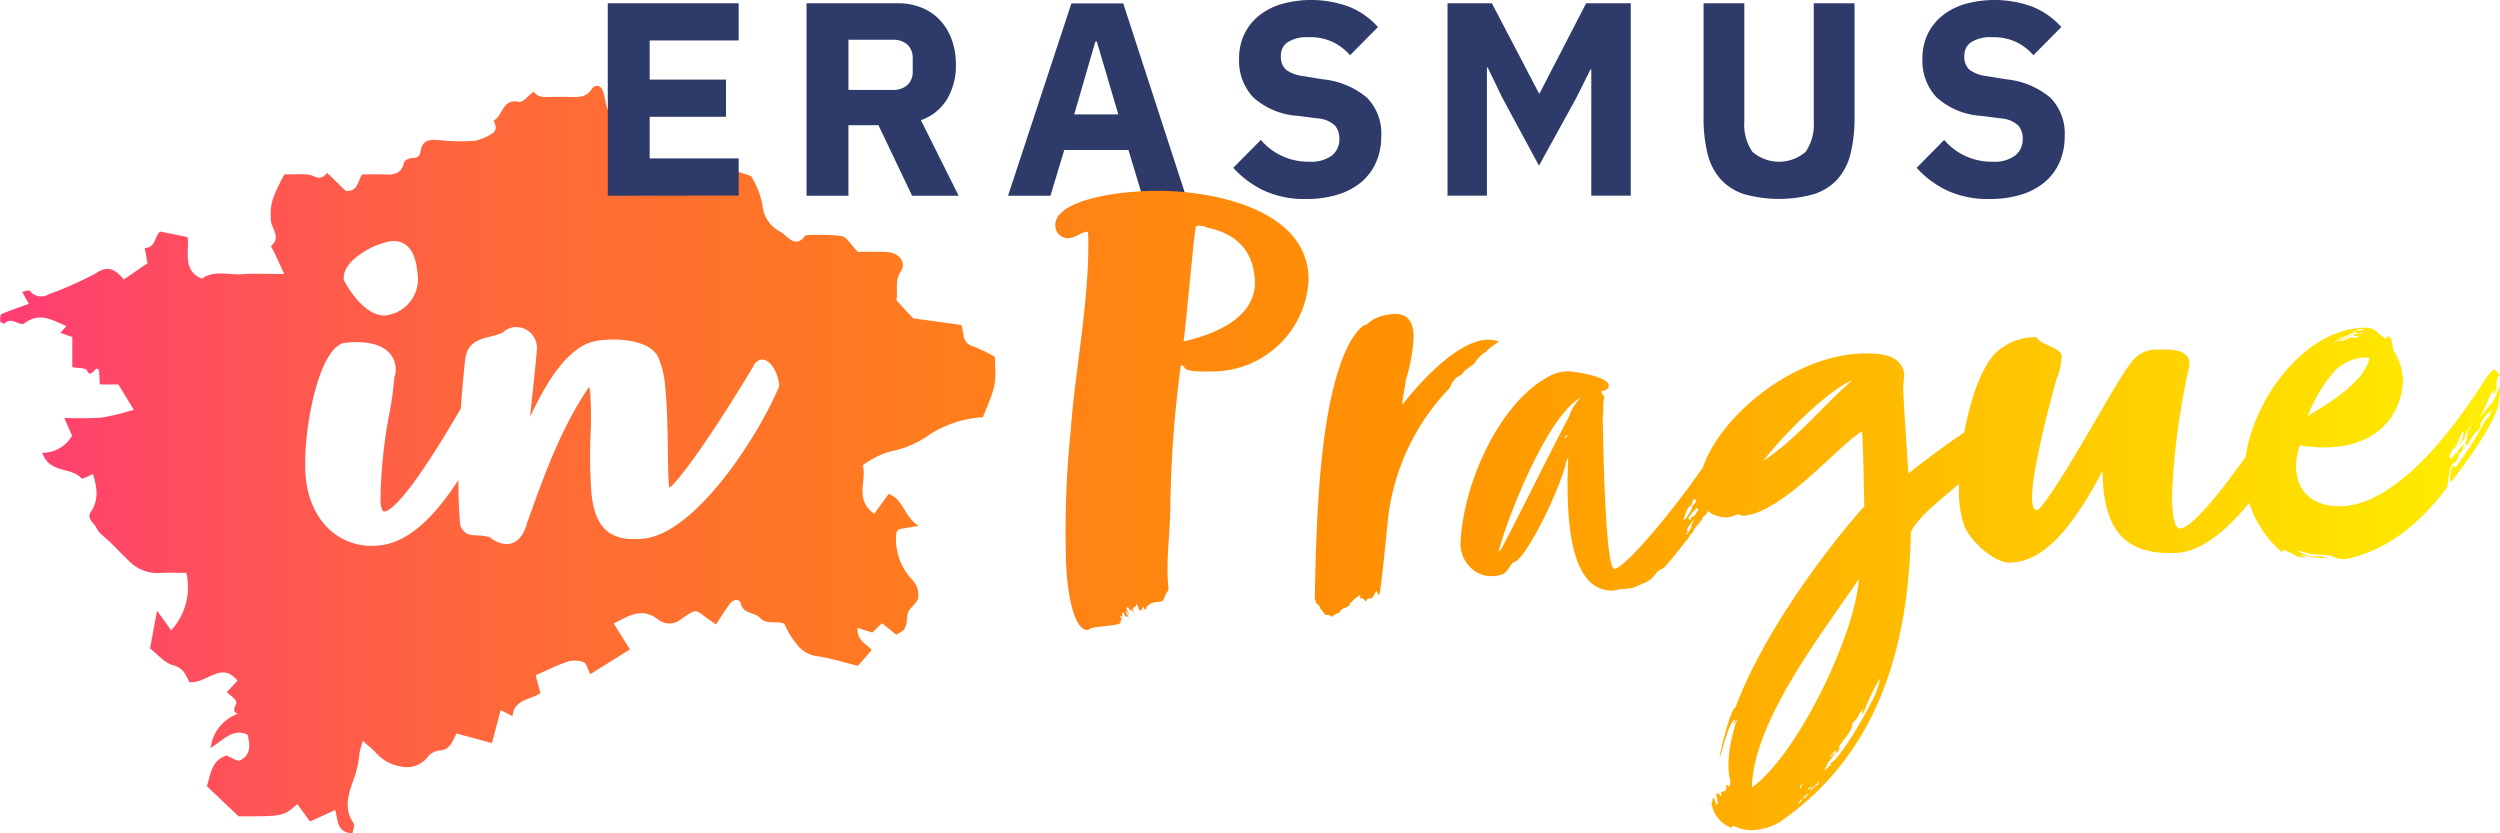
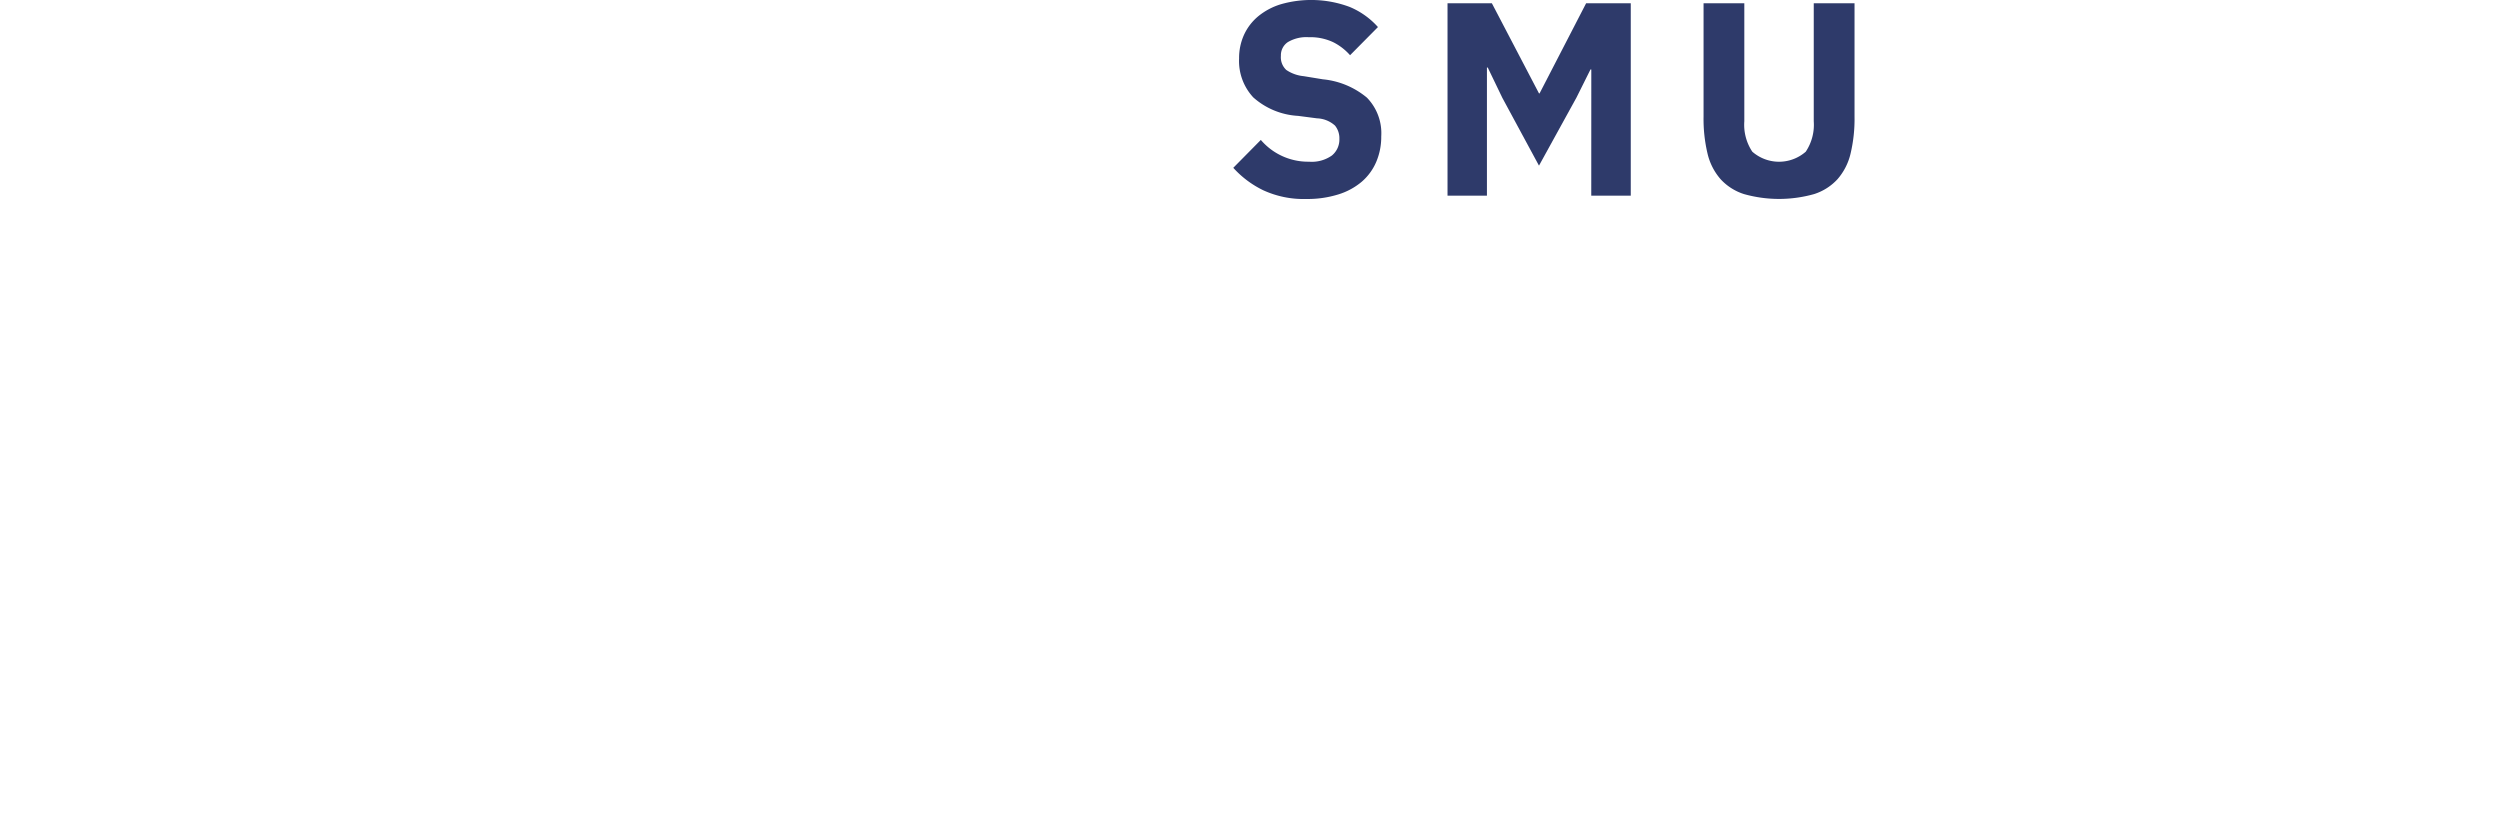
<svg xmlns="http://www.w3.org/2000/svg" width="215.166" height="71.71" viewBox="0 0 215.166 71.71">
  <defs>
    <style>.eip-logo-a{fill:#2e3a6a;}.eip-logo-b{fill:url(#eip-logo-a);}</style>
    <linearGradient id="eip-logo-a" y1="0.5" x2="1" y2="0.5" gradientUnits="objectBoundingBox">
      <stop offset="0.005" stop-color="#ff3d74" />
      <stop offset="0.191" stop-color="#ff673b" />
      <stop offset="0.563" stop-color="#ff9200" />
      <stop offset="0.998" stop-color="#ffef00" />
    </linearGradient>
  </defs>
  <g transform="translate(-674.589 -853.137)">
-     <path class="eip-logo-a" d="M779.122,870l-1.187-3.937h-5.526L771.223,870H767.57l5.455-16.555h4.459L782.868,870Zm-3.913-13.282h-.118L773.265,863h3.795Z" transform="translate(-6.223 -0.017)" />
    <path class="eip-logo-a" d="M794.632,870.263a8.305,8.305,0,0,1-3.7-.748,8.411,8.411,0,0,1-2.586-1.935l2.371-2.4a5.349,5.349,0,0,0,4.151,1.874,3,3,0,0,0,1.969-.536,1.779,1.779,0,0,0,.641-1.434,1.73,1.73,0,0,0-.379-1.14,2.437,2.437,0,0,0-1.542-.622l-1.635-.212a6.326,6.326,0,0,1-3.855-1.591,4.6,4.6,0,0,1-1.221-3.348,4.827,4.827,0,0,1,.426-2.042,4.514,4.514,0,0,1,1.221-1.591,5.674,5.674,0,0,1,1.944-1.034,9.464,9.464,0,0,1,5.917.226,6.7,6.7,0,0,1,2.443,1.736l-2.4,2.424a4.786,4.786,0,0,0-1.436-1.114,4.59,4.59,0,0,0-2.123-.436,3.118,3.118,0,0,0-1.8.424,1.359,1.359,0,0,0-.593,1.173,1.484,1.484,0,0,0,.464,1.221,3.225,3.225,0,0,0,1.507.536l1.636.268a6.967,6.967,0,0,1,3.795,1.579,4.385,4.385,0,0,1,1.234,3.336,5.479,5.479,0,0,1-.427,2.183,4.675,4.675,0,0,1-1.244,1.711,5.733,5.733,0,0,1-2.027,1.1A8.918,8.918,0,0,1,794.632,870.263Z" transform="translate(-7.613)" />
    <path class="eip-logo-a" d="M820.483,859.133h-.071l-1.206,2.419-3.226,5.859-3.153-5.835-1.257-2.609H811.5v11.027h-3.392V853.437h3.818l4.056,7.757h.047l4.007-7.757h3.843v16.555h-3.4Z" transform="translate(-8.936 -0.017)" />
    <path class="eip-logo-a" d="M835.229,853.437v10.152a4.172,4.172,0,0,0,.688,2.621,3.493,3.493,0,0,0,4.6,0,4.173,4.173,0,0,0,.688-2.621V853.437h3.51v9.776a12.876,12.876,0,0,1-.343,3.167,5.127,5.127,0,0,1-1.126,2.2,4.654,4.654,0,0,1-2.016,1.28,11.129,11.129,0,0,1-6.023,0,4.64,4.64,0,0,1-2.016-1.28,5.112,5.112,0,0,1-1.126-2.2,12.876,12.876,0,0,1-.344-3.167v-9.776Z" transform="translate(-10.513 -0.017)" />
-     <path class="eip-logo-a" d="M857.665,870.263a8.3,8.3,0,0,1-3.7-.748,8.426,8.426,0,0,1-2.586-1.935l2.371-2.4a5.35,5.35,0,0,0,4.151,1.874,3,3,0,0,0,1.967-.536,1.782,1.782,0,0,0,.642-1.434,1.73,1.73,0,0,0-.379-1.14,2.442,2.442,0,0,0-1.542-.622l-1.637-.212a6.32,6.32,0,0,1-3.854-1.591,4.6,4.6,0,0,1-1.221-3.348,4.815,4.815,0,0,1,.427-2.042,4.524,4.524,0,0,1,1.221-1.591,5.7,5.7,0,0,1,1.944-1.034,9.467,9.467,0,0,1,5.918.226,6.7,6.7,0,0,1,2.443,1.736l-2.4,2.424A4.767,4.767,0,0,0,860,856.777a4.591,4.591,0,0,0-2.122-.436,3.112,3.112,0,0,0-1.8.424,1.358,1.358,0,0,0-.593,1.173,1.483,1.483,0,0,0,.464,1.221,3.222,3.222,0,0,0,1.506.536l1.637.268a6.967,6.967,0,0,1,3.795,1.579,4.392,4.392,0,0,1,1.234,3.336,5.476,5.476,0,0,1-.427,2.183,4.664,4.664,0,0,1-1.246,1.71,5.719,5.719,0,0,1-2.026,1.1A8.935,8.935,0,0,1,857.665,870.263Z" transform="translate(-11.832)" />
-     <path class="eip-logo-b" d="M808.713,892.254l-.107.354a2.024,2.024,0,0,1-.394.711c-.06,0-.23.18-.231.122a2.591,2.591,0,0,1,.333-.827C808.43,892.614,808.659,892.315,808.713,892.254Zm-.807,3.121c.116-.056.347-.177.4-.365l-.4.359Zm.17-.3a.579.579,0,0,0-.064-.175v0a.681.681,0,0,0-.167.351S807.958,895.079,808.076,895.079Zm72.634-10.228-.01-.466c.121.169.186.522.362.635v0a2.27,2.27,0,0,0-.606-1.1C880.456,883.98,880.535,884.973,880.709,884.852Zm-72.717,9.181c0,.116-.352.006-.4.3,0-.12-.112.232-.224.467v0c.174-.062.635-.423.626-.775Zm-.107.528c-.056,0-.172.12-.4.3-.172.178-.518.363-.51.714,0-.118.287-.187.344-.187.233-.062.227-.356.341-.476v0c.231-.18.281-.358.225-.357ZM887.2,890.2c.055-.061.224-.476.341-.476.062,0,.062.056.062.172v.014c.111-.293.046-.526.273-.78-.062-.232.677-1.126.789-1.419-.511.594-1.487,1.435-1.464,2.489ZM787.215,877.62a8.282,8.282,0,0,1-7.895,8.008l-.7.015c-.819.019-2.106-.011-2.114-.423,0-.057-.059-.055-.295-.107a103.052,103.052,0,0,0-.9,12.377c-.021,1.818-.272,3.694-.232,5.505a9.544,9.544,0,0,0,.084,1.287c0,.057-.051.175-.051.236-.457.536-.154.938-.857.953-.468.012-1.046.257-1.037.665-.177,0-.183-.23-.241-.286-.055.236-.17.355-.227.355-.176,0-.243-.463-.243-.406-.061,0-.121-.288-.121-.172.01.351-.28.24-.28.414,0,.117.066.232.066.408-.055-.113-.183-.4-.242-.343v.174l-.3-.4c0,.058-.056.177-.114.177a3.509,3.509,0,0,1,.245.467c-.117,0-.064-.233-.3-.228.06.173.24.286.246.58l-.181-.291c0,.118,0,.179-.056.179a4.192,4.192,0,0,1-.187-.4c-.116.06-.115.117-.107.41-.057,0-.12-.113-.177-.113,0,.173.124.172.124.288a.606.606,0,0,0-.111.3c.007.291-1.983.273-2.62.523-.06,0-.058.121-.174.121-1.285.028-1.831-3.526-1.89-6.273a85.236,85.236,0,0,1,.411-10.849c.356-5.212,1.629-11.2,1.509-16.756-.006-.234-.008-.351-.069-.408-.64.068-.981.544-1.679.56l-.073,0a1.077,1.077,0,0,1-1.007-1.142c-.039-1.753,3.858-2.831,8.359-2.93v0c4.5-.1,13.3,1.286,13.441,7.534Zm-4.616.4c-.062-2.865-1.729-4.291-4.136-4.764l-.236-.112c-.117,0-.353-.049-.527-.049-.06,0-.175,0-.175.064-.166.411-.817,8.137-1.071,9.9h0c2.733-.641,6.094-2,6.146-5.043Zm-22.383,6.365c.1,2.461.1,2.461-1.038,5.191a9.47,9.47,0,0,0-4.587,1.5,8.673,8.673,0,0,1-3.459,1.466,7.633,7.633,0,0,0-2.286,1.167c.375,1.262-.756,2.954.987,4.175l1.237-1.708c1.311.5,1.287,1.9,2.576,2.75-.881.15-1.3.223-1.739.3a1.213,1.213,0,0,0-.18.355,5.063,5.063,0,0,0,1.342,3.951,1.848,1.848,0,0,1,.523,1.677c-.143.464-.769.792-.876,1.251-.139.6.031,1.268-.65,1.642-.064.035-.129.071-.341.186l-1.218-.979-.84.8-1.269-.4c-.069,1.2.908,1.422,1.2,1.916l-1.163,1.35c-1.075-.263-2.285-.64-3.523-.834a2.553,2.553,0,0,1-1.771-1.055,6.881,6.881,0,0,1-1.037-1.725c-.652-.322-1.49.142-2.145-.551-.437-.461-1.383-.267-1.614-1.214-.1-.42-.655-.352-.935.027-.4.539-.752,1.115-1.2,1.793-.368-.261-.673-.464-.961-.686-.85-.656-.835-.609-2.112.279a1.541,1.541,0,0,1-1.919-.033c-1.318-1.041-2.449-.358-3.807.362l1.393,2.225-3.418,2.129c-.222-.44-.313-.939-.556-1.031a2.221,2.221,0,0,0-1.392-.046c-.9.3-1.756.735-2.747,1.167.127.475.257.962.408,1.521-.752.6-2.29.508-2.4,2.007l-1.018-.534c-.279,1.049-.523,1.975-.753,2.844l-3.046-.819c-.354.6-.5,1.405-1.477,1.465a1.432,1.432,0,0,0-.962.5,2.267,2.267,0,0,1-2.27.887,3.657,3.657,0,0,1-2.323-1.3c-.257-.263-.553-.49-1.039-.914a8.78,8.78,0,0,0-.277,1.005,9.462,9.462,0,0,1-.393,1.975c-.435,1.27-1.1,2.71-.112,4.113.122.174-.056.558-.1.85-1.355-.05-1.234-1.058-1.489-2l-2.165.992-1.1-1.505c-1.2,1.06-1.2,1.06-5.051,1.06-.956-.912-1.8-1.716-2.734-2.605.33-.9.329-2.174,1.687-2.634.409.154.942.549,1.2.415.925-.478.838-1.361.622-2.206-1.26-.575-2.019.411-3.18,1.143a3.573,3.573,0,0,1,2.322-2.934c-.612-.3-.093-.672-.116-1-.021-.3-.507-.565-.816-.876l.926-.978c-1.4-1.71-2.556.214-4.132.132-.257-.411-.434-1.223-1.4-1.462-.743-.183-1.344-.945-2-1.443.187-1.021.373-2.038.6-3.253.419.581.77,1.068,1.219,1.693a5.516,5.516,0,0,0,1.308-4.947c-.738,0-1.518-.04-2.292.009a3.391,3.391,0,0,1-2.663-1.051c-.515-.495-1.011-1.008-1.516-1.513-.45-.449-1.058-.828-1.3-1.37-.177-.406-.956-.751-.328-1.5a3,3,0,0,0,.352-1.733,5.379,5.379,0,0,0-.3-1.34c-.372.146-.9.454-.974.369-.879-1.012-2.774-.4-3.379-2.208a2.92,2.92,0,0,0,2.562-1.472l-.673-1.532a30.9,30.9,0,0,0,3.234-.025,21.6,21.6,0,0,0,2.75-.674c-.432-.709-.839-1.377-1.323-2.174h-1.595l-.073-1.2c-.3-.628-.674.863-1.053-.039-.08-.19-.7-.153-1.247-.253v-2.591l-1.03-.365.529-.581c-1.188-.486-2.278-1.244-3.62-.24-.4.3-1.135-.623-1.729.036-.021.024-.346-.122-.354-.205-.019-.209,0-.57.112-.619.731-.319,1.49-.571,2.352-.887l-.575-1.028c.241-.038.574-.179.658-.09a1.247,1.247,0,0,0,1.655.285,30.081,30.081,0,0,0,4.009-1.783c1.106-.74,1.676-.343,2.431.516l2.034-1.394-.237-1.31c.982-.009.849-1.134,1.353-1.413l2.339.475c.159,1.248-.474,2.867,1.22,3.578,1.065-.753,2.276-.31,3.411-.383,1.157-.076,2.324-.017,3.679-.017-.363-.791-.6-1.322-.85-1.85-.092-.2-.315-.538-.274-.572.9-.769,0-1.506-.03-2.245-.054-1.32.046-1.772,1.164-3.907.661,0,1.368-.049,2.066.016.511.048,1.008.669,1.612-.154l1.618,1.564c1.046.054,1.021-.833,1.392-1.426.6,0,1.227-.023,1.854.006.834.038,1.561-.014,1.767-1.062.032-.163.453-.349.7-.352.478-.006.638-.131.732-.641.155-.831.65-.99,1.565-.9a18.842,18.842,0,0,0,3.06.064,4.137,4.137,0,0,0,1.418-.574c.56-.277.453-.722.229-1.172.812-.4.736-1.928,2.183-1.617.343.074.84-.567,1.266-.88.369.533.916.481,1.463.464s1.111-.017,1.667,0c.716.021,1.418.041,1.866-.684a.6.6,0,0,1,.36-.262c1.109-.154.481,2.625,1.679,2.476,0,1.208.823,2.007.823,3.331,1.223.078,1.256,2.8,1.921,1.646,1.759.778,3.238-.329,4.157-.848.447.023.813-.069,1.018.072,1.145.782-.007.641.984.484a7.909,7.909,0,0,1,2.778.61,7.377,7.377,0,0,1,.965,2.411,2.858,2.858,0,0,0,1.609,2.4c.507.306,1.266,1.483,2.1.27a17.97,17.97,0,0,1,3.086.055c.458.081.812.751,1.433,1.374.585,0,1.527-.03,2.467.008,1.039.041,1.747.873,1.226,1.659-.565.854-.229,1.663-.383,2.474-.008.04,1.419,1.57,1.46,1.575l4.114.571c.288.584-.008,1.519,1,1.832a13.112,13.112,0,0,1,1.917.922Zm-56.035-6.644c.016.14,1.6,3.079,3.453,3.079.059,0,.117,0,.176-.009a3.158,3.158,0,0,0,2.748-3.3l-.04-.406c-.181-1.784-.871-2.689-2.053-2.689a2.064,2.064,0,0,0-.242.011,6.652,6.652,0,0,0-2.45,1C704.991,875.935,704.081,876.746,704.181,877.739Zm37.434,8.863c-.068-.677-.618-1.995-1.457-1.995a.965.965,0,0,0-.738.594c-3.45,5.779-6.409,9.89-7.223,10.444a1.917,1.917,0,0,1-.032-.217c-.064-.594-.077-1.645-.093-2.858-.023-1.684-.05-3.779-.218-5.453a8.157,8.157,0,0,0-.653-2.8c-.767-1.329-3.114-1.431-3.814-1.431a8.171,8.171,0,0,0-.855.043,4.2,4.2,0,0,0-1.639.418c-2.168,1.121-3.717,4.168-4.693,6.21.217-1.933.509-4.619.609-5.966l-.024-.233a1.793,1.793,0,0,0-1.773-1.544c-.056,0-.112,0-.169.008a1.645,1.645,0,0,0-.984.467,5.638,5.638,0,0,1-1.078.345c-.917.228-1.959.485-2.146,1.93-.137,1.121-.275,2.617-.384,4.261-4.395,7.536-6,8.81-6.59,8.869-.242,0-.3-.618-.325-.821a41.811,41.811,0,0,1,.789-7.736,29.032,29.032,0,0,0,.4-2.96,2.038,2.038,0,0,0,.114-.894c-.142-1.4-1.34-2.171-3.374-2.171a8.029,8.029,0,0,0-.8.04,1.289,1.289,0,0,0-.807.291c-1.932,1.39-3.078,8.072-2.746,11.374.349,3.485,2.628,5.827,5.667,5.827.21,0,.424-.011.643-.032,2.688-.271,4.915-2.713,6.819-5.628,0,1.436.05,2.793.167,3.912.311.8.867.825,1.456.852a4.341,4.341,0,0,1,1.1.158,2.377,2.377,0,0,0,1.419.594c.045,0,.093-.008.138-.008.777-.078,1.376-.76,1.636-1.84l.12-.33c1.462-4.052,2.845-7.885,5.215-11.36a3.333,3.333,0,0,1,.107.629,33.289,33.289,0,0,1,.021,3.453,44,44,0,0,0,.068,5.058c.281,2.78,1.386,3.966,3.7,3.966.244,0,.5-.013.78-.041,4.453-.447,9.764-8.647,11.576-12.87a.688.688,0,0,0,.08-.556Zm58.855-.781c.109-.351,1.094-.784,1.1-1.022,0,0,.51-.713.916-.84.226-.356.748-.6,1.091-.9a2.627,2.627,0,0,0-.933-.157c-2.69.057-6,3.872-7.364,5.6.04-.762.206-1.29.3-2.113a15.173,15.173,0,0,0,.678-3.757c-.021-.933-.28-1.983-1.68-1.952a6.179,6.179,0,0,0-.875.136,3.135,3.135,0,0,0-1.505.792c-.525.008-1.429,1.434-1.652,1.967-2.405,5.024-2.665,14.677-2.8,21.64a2.611,2.611,0,0,1,.125.345c.177.172.3.227.3.344.062.236.178.177.3.466l.239.229c.291-.006.351-.008.472.164a1.563,1.563,0,0,1,.7-.366c.049-.176.165-.236.279-.355a1.562,1.562,0,0,0,.52-.245c.113,0-.009-.233.279-.357.223-.3.46-.362.69-.6l.008.352a.6.6,0,0,1,.174-.061c.062.116.24.112.24.286.117,0,.174-.178.174-.178a.209.209,0,0,1,.174-.064c.117,0,.177.061.177,0,.172-.062.283-.415.452-.653.055,0,.125.349.242.346s.691-5.922.789-6.8a19.348,19.348,0,0,1,5.2-10.929c.175-.123.167-.474.4-.653.166-.355.572-.482.8-.663Zm89.282,1.641c.005.234-.1.472-.1.645.031,1.4-2.409,4.849-4.115,7.049a.678.678,0,0,1-.067-.29,1.939,1.939,0,0,1,.268-1.12s.181.053.181.17a29.129,29.129,0,0,0,2.544-4.031l.344-.359a2.094,2.094,0,0,0,.22-.648c-.229.3-.974.956-.964,1.423.008.352-.516.48-1.134,1.722-.058,0-.123-.172-.123-.232a.21.21,0,0,0-.116.063c.058-.119.229-.238.224-.473q.036-.231.05-.467c.05-.293.281-.475.394-.708a2.134,2.134,0,0,0-.677,1.24c0-.057-.391.594-.56.831a3.173,3.173,0,0,0,.5-1.3.225.225,0,0,0-.061-.176c-.343.416-.5,1.473-.848,1.48-.107.294-.339.476-.331.824.058,0,.172-.118.288-.18-.116.062-.112.236-.227.357.231-.122.279-.592.63-.6-.006-.233.567-.831.624-.831-.169.236-.157.82-.392.768-.113.176-.271.883-.506.888-.576.365-.425,1.938-.653,2.177-.91,1.188-3.7,4.876-8.118,5.966a2.3,2.3,0,0,1-.815.131c-.585.013-.828-.33-1.351-.319-.178,0-.528-.1-.705-.1-.058,0,0,.12-.115.12-.059-.117-.176-.11-.351-.11l-.234.006a7.93,7.93,0,0,0-1.12-.327,2.685,2.685,0,0,0,1.94.483,2.148,2.148,0,0,1,.646.163,9.485,9.485,0,0,1-2.4-.3c.12.114.412.164.475.279-.411-.107-.587-.043-.763-.158a7.244,7.244,0,0,0-1.184-.56l.007.291a9.208,9.208,0,0,1-2.884-4.311c-1.834,2.26-4.007,4.148-6.158,4.313l-.466.01c-4.149.089-5.893-2.093-5.994-6.771l-.007-.291c-2.3,4.318-4.8,7.823-7.958,7.892-1.346.03-3.372-1.8-3.927-3.132a9.05,9.05,0,0,1-.474-3.033v-.6c-1.909,1.563-3.846,3.22-4.138,4.165-.222,11.347-3.668,19.668-11.273,24.92a5.036,5.036,0,0,1-2.324.7,3.344,3.344,0,0,1-1.29-.206,2.292,2.292,0,0,0-.472-.167c0,.117-.053.118-.053.178a2.6,2.6,0,0,1-1.744-2.185c0-.06.113-.179.113-.179v-.232c.12,0,.12.055.12.112.121.232.125.409.245.523,0-.06.052-.118.052-.236a4.371,4.371,0,0,0-.131-.7c0-.062.056-.062.173-.062.057,0,.12.172.3.228,0-.117-.064-.293-.064-.35,0,0,.411-.068.466-.243l-.008-.351c0-.058.117,0,.234.112.117,0,.105-.294.105-.528a5.452,5.452,0,0,1-.148-1.46c-.007-.351.093-1.113.093-1.17a14.126,14.126,0,0,1,.647-2.588c-.172,0-.107.358-.28.358,0-.117.109-.236.109-.354-.527.073-1.164,2.951-1.335,3.245.1-.878,1.018-4.29,1.369-4.3,2.488-6.662,8.061-13.917,11.087-17.316l-.07-3.217c-.021-1.051-.046-2.1-.129-3.215-1.735.858-6.918,7.17-10.308,7.243-.117,0-.18-.11-.3-.11-.291.006-.579.243-1.046.254a2.6,2.6,0,0,1-1.625-.548c-.019.069-.031.118-.031.118l-.172.238s-.279.18-.279.355c-.227.354-.627.715-.74.953.058,0-.166.355-.228.3a3.508,3.508,0,0,1-.4.594s-1.764,2.261-1.995,2.383a1.381,1.381,0,0,0-.688.54c-.57.713-.922.663-1.791,1.091a4.369,4.369,0,0,1-1.225.144,2.452,2.452,0,0,1-.64.132c-3.625.077-3.814-6.058-3.864-8.4-.025-1.11.01-2.162.05-3.041a1.525,1.525,0,0,0-.221.591c-.813,2.939-3.674,8.5-4.5,8.4-.4.417-.449.769-.855,1.012a2.41,2.41,0,0,1-.933.193,2.45,2.45,0,0,1-1.529-.432,2.829,2.829,0,0,1-1.225-2.488c.189-4.8,3.244-12.119,7.816-14.38a3.492,3.492,0,0,1,1.4-.325c.526-.01,3.518.453,3.535,1.213a.588.588,0,0,1-.055.236.788.788,0,0,1-.578.243c.008.351.238.289.245.58a3.545,3.545,0,0,0-.093.823l.009.408c0,.118-.051.236-.051.41l.057,2.629c.093,4.038.346,10.406.933,10.451.806.076,4.951-4.821,7.636-8.73,1.6-4.579,7.911-9.677,13.784-9.8,1.52-.033,3.335.105,3.546,1.794,0,.351-.1.762-.093,1.174.021.933.279,4.846.451,7.357,1.416-1.119,3.09-2.378,4.81-3.534.543-2.951,1.527-5.684,2.689-6.824a4.909,4.909,0,0,1,3.536-1.364c.249.64,2.124.891,2.141,1.594a5.151,5.151,0,0,1-.426,1.995c-.162.532-2.169,7.766-2.113,10.339.015.585.139.931.373.927.114,0,.174,0,.23-.063,2.227-2.505,6.939-11.73,8.2-12.925a2.536,2.536,0,0,1,1.737-.8l.528-.011c.876-.02,2.454,0,2.479,1.175a1.171,1.171,0,0,1-.048.41,62.094,62.094,0,0,0-1.457,11.082c.036,1.7.236,2.746.7,2.736.993-.017,3.456-3.092,5.644-6.158.654-4.853,5-11.008,10.218-11.122,1.11-.024,1.124.619,1.95,1.012,0-.061-.062-.117-.062-.176a.21.21,0,0,1,.174-.061c.352-.008.313.871.437,1.158a5.171,5.171,0,0,1,.815,2.5c.04,1.871-1.164,5.756-6.6,5.874a13.109,13.109,0,0,1-2.284-.187,6.114,6.114,0,0,0-.311,1.878c.047,2.28,1.652,3.415,3.872,3.368,5.495-.12,11.1-8.837,12.394-10.91l.455-.6c.172-.18.288-.241.345-.241.174,0,.181.287.478.4a1.121,1.121,0,0,0-.279.592v.236a1.335,1.335,0,0,1-.328.94c0-.117.049-.349.049-.409-.118,0-.114.176-1.12,2.3a8.253,8.253,0,0,0,.967-1.306c0,.173-.169.238-.169.412a4.513,4.513,0,0,0,.783-1.711c.061,0,.061.172.061.172v0c0,.3.058.182.042.354Zm-9.3-3.544c0,.061.079,1.055.254.933l-.01-.466c.121.169.186.522.362.635v0a2.271,2.271,0,0,0-.606-1.1Zm-3.37-1.69.989-.2a.756.756,0,0,0-.352-.05c-.117,0-.174,0-.233.063v.014c0,.118-.465.069-.4.172Zm-.286.255a2.957,2.957,0,0,0-1.5.838,5.022,5.022,0,0,1,2.727-.994.423.423,0,0,0-.232-.055.526.526,0,0,1-.293.067.209.209,0,0,0-.176-.057c-.176,0-.521.127-.521.187Zm.529.1c-.117,0-.18-.056-.18-.113a4.04,4.04,0,0,0-1.272.609,2.857,2.857,0,0,0,.985-.373c.176,0,.293.055.41.048s.347-.129.347-.187Zm-4.121,6.924c.863-.665,4.8-2.621,5.328-5.029a1.8,1.8,0,0,0-.583-.045,4.124,4.124,0,0,0-2.432,1.164v.014a12.12,12.12,0,0,0-2.314,3.9Zm-65.322,5.052c-.056,0-.172.12-.4.3-.172.178-.518.363-.509.714,0-.118.287-.187.344-.187.233-.062.227-.356.341-.476v0c.23-.18.281-.358.225-.357Zm-.518.245c.172-.061.634-.422.625-.773,0,.116-.352.006-.4.3,0-.12-.112.232-.224.466Zm.478.454s.113-.18.23-.18a.578.578,0,0,0-.064-.175v0a.682.682,0,0,0-.167.351Zm.46-.248-.4.359v0c.116-.057.347-.177.4-.364Zm.408-2.757c-.054.061-.283.36-.4.36a2.593,2.593,0,0,0-.333.827c0,.058.172-.122.231-.122a2.024,2.024,0,0,0,.394-.711Zm.851-1.248s-.113.18-.172.121l-.172.238v.008c.061.059.228-.122.343-.367Zm1.1-3.12c-2.834,1.463-6.271,10.135-7.082,13.192a.6.6,0,0,0,.174-.061c2.134-4.083,3.7-7.333,5.889-11.532v.011a3.711,3.711,0,0,1,1.019-1.611Zm9.389,9.852c.111-.293.168-.236.168-.411,0-.236.338-.3.338-.533,0-.061-.062-.117-.062-.176-.287.007-.221.3-.279.357s-.112.294-.112.236c-.294.006-.619,1.182-.619,1.182v.008c.234,0,.4-.473.566-.663Zm.3.584c-.1.354-.4.48-.56.946,0,.06,0,.118.121.174-.118,0-.176.061-.172.295l.172-.295a1.094,1.094,0,0,0,.279-.653v.008a.705.705,0,0,0,.159-.476Zm.4-.772c0-.061-.062-.117-.121-.175a5.433,5.433,0,0,0-.741.893c.121.115.121.176.121.176.054,0,.223-.414.279-.414l-.053.174c.229-.122.286-.3.4-.478v.008c.057-.058.118-.123.116-.184Zm13.275-11.164c-1.971.8-5.7,4.392-7.686,6.95v.008c2.941-1.937,5.1-4.731,7.685-6.959Zm.545,17.119c-2.945,4.385-9.092,12.181-9.2,17.915v.013c3.861-2.716,8.9-13.117,9.2-17.928Zm-4,17.8c-.007.01-.014.015-.021.025-.214.112-.327.172-.38.274.163,0,.273-.116.38-.274l.021-.012Zm-.765-.218c-.011.012-.016.014-.026.024-.169.035-.37.345-.319.274.061,0,.121.174.121.174l.055-.236c0-.106.05-.126.143-.215.009,0,.019-.011.027-.011Zm.427.868a1.849,1.849,0,0,0-.516.419,1.291,1.291,0,0,0-.4.537.869.869,0,0,0,.4-.538.4.4,0,0,0,.4-.3l0,.014.019,0a.114.114,0,0,0,.092-.131Zm.973-1.077-.858.84c.232,0,.4-.417.746-.542v.013c0-.116.112-.236.111-.311Zm5.189-8.823a16.666,16.666,0,0,0-1.232,2.484c-.056.116-.221.647-.279.589l-.007-.292c.056-.061.114-.063.114-.179a2.352,2.352,0,0,0-.567.831l-.4.417c.016.76-1.02,1.6-1.182,2.131.057,0,.056-.061.172-.061-.172.062-.165.412-.4.534,0-.059,0-.118.055-.118-.057,0-.118-.054-.177-.113-.115.239-.395.419-.395.653l.4-.534c0,.118,0,.236-.111.295-.111.3-.627.714-.509.714,0,.057-.172.295-.279.592.111-.119.4-.3.4-.42.117,0,.174,0,.172-.061s-.061-.116-.061-.173c.291-.007,1.028-1.077,1.143-1.2a39.109,39.109,0,0,0,2.426-4.086v.013a6.357,6.357,0,0,0,.718-2.02Zm52.258-24.348c-.512.594-1.488,1.435-1.465,2.488.055-.062.224-.476.341-.476.062,0,.062.056.062.172v.014c.111-.293.046-.526.273-.78-.062-.231.679-1.125.789-1.418Z" transform="translate(0 -0.531)" />
-     <path class="eip-logo-a" d="M730.65,870V853.437h11.266v3.2h-7.661v3.368h6.57v3.2h-6.57v3.581h7.661v3.2Z" transform="translate(-3.752 -0.017)" />
-     <path class="eip-logo-a" d="M752.591,870h-3.607V853.437h7.851a5.425,5.425,0,0,1,2.064.379,4.426,4.426,0,0,1,1.576,1.08,4.88,4.88,0,0,1,1.008,1.671,6.254,6.254,0,0,1,.355,2.159,5.636,5.636,0,0,1-.747,2.946,4.276,4.276,0,0,1-2.264,1.827l3.248,6.5h-4.007l-2.895-6.072h-2.586Zm3.8-9.106a1.826,1.826,0,0,0,1.268-.416,1.552,1.552,0,0,0,.462-1.22V858.21a1.556,1.556,0,0,0-.462-1.221,1.831,1.831,0,0,0-1.268-.415h-3.8v4.317Z" transform="translate(-4.979 -0.017)" />
  </g>
</svg>